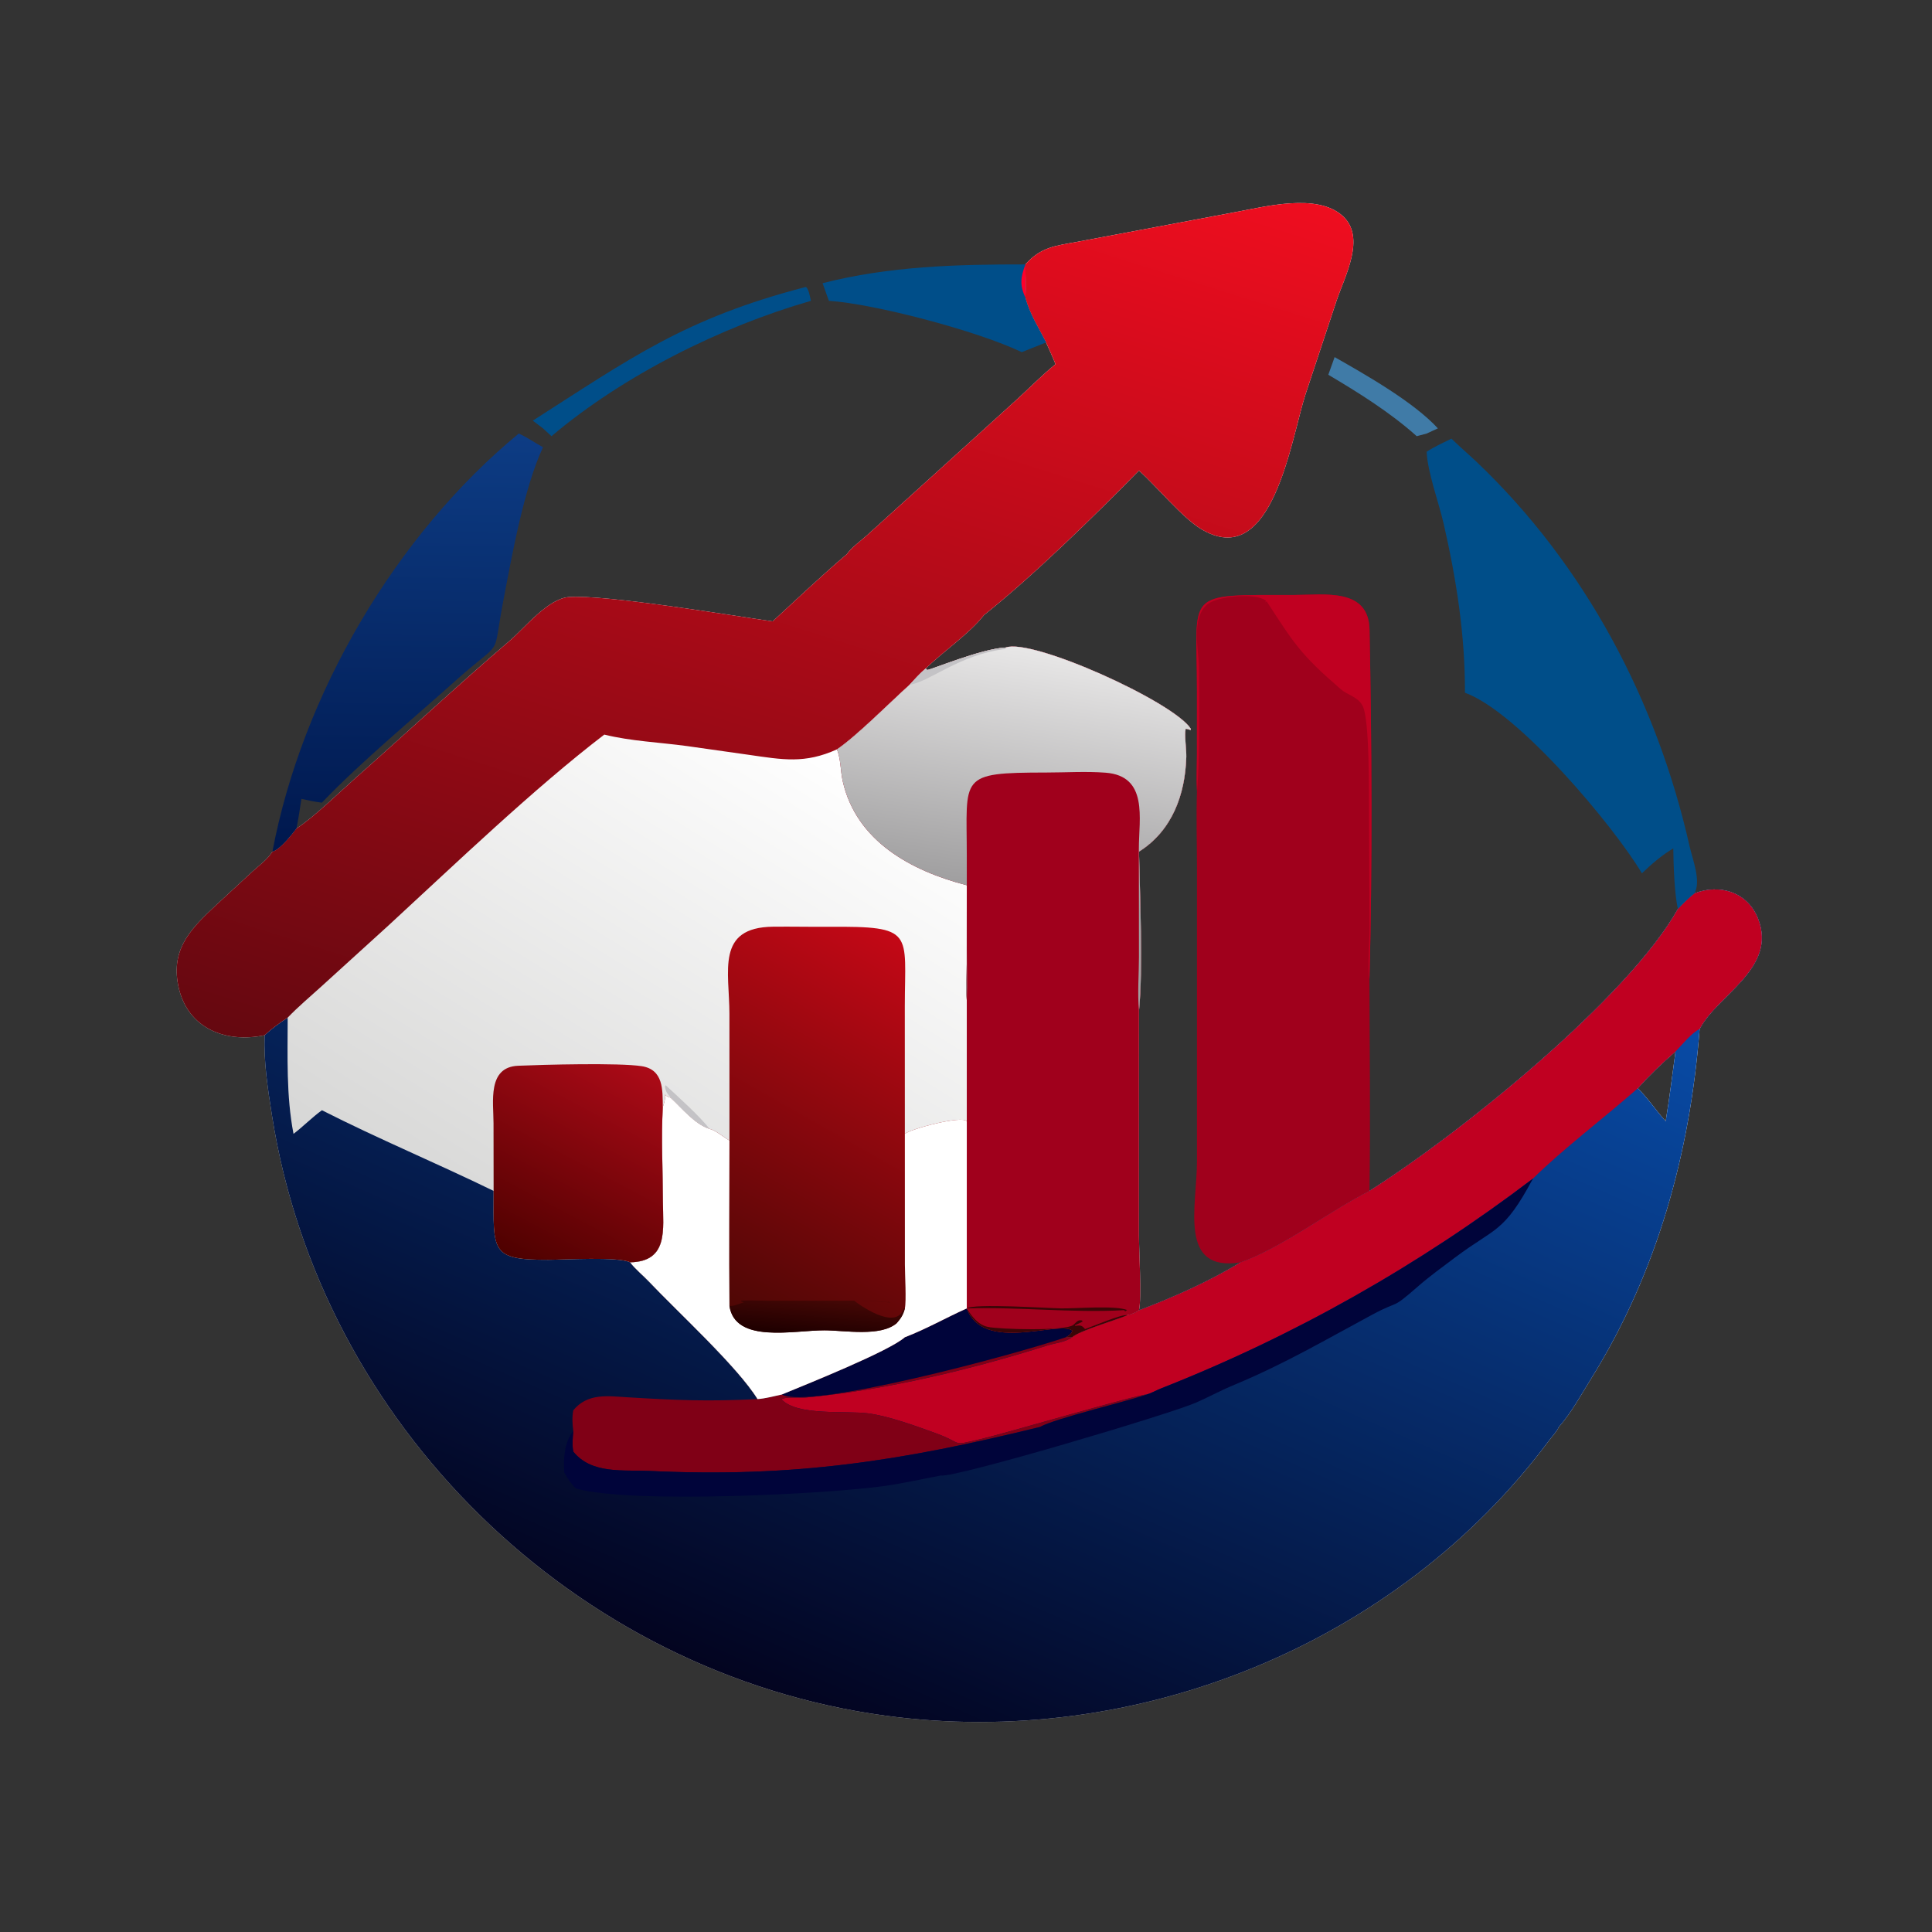
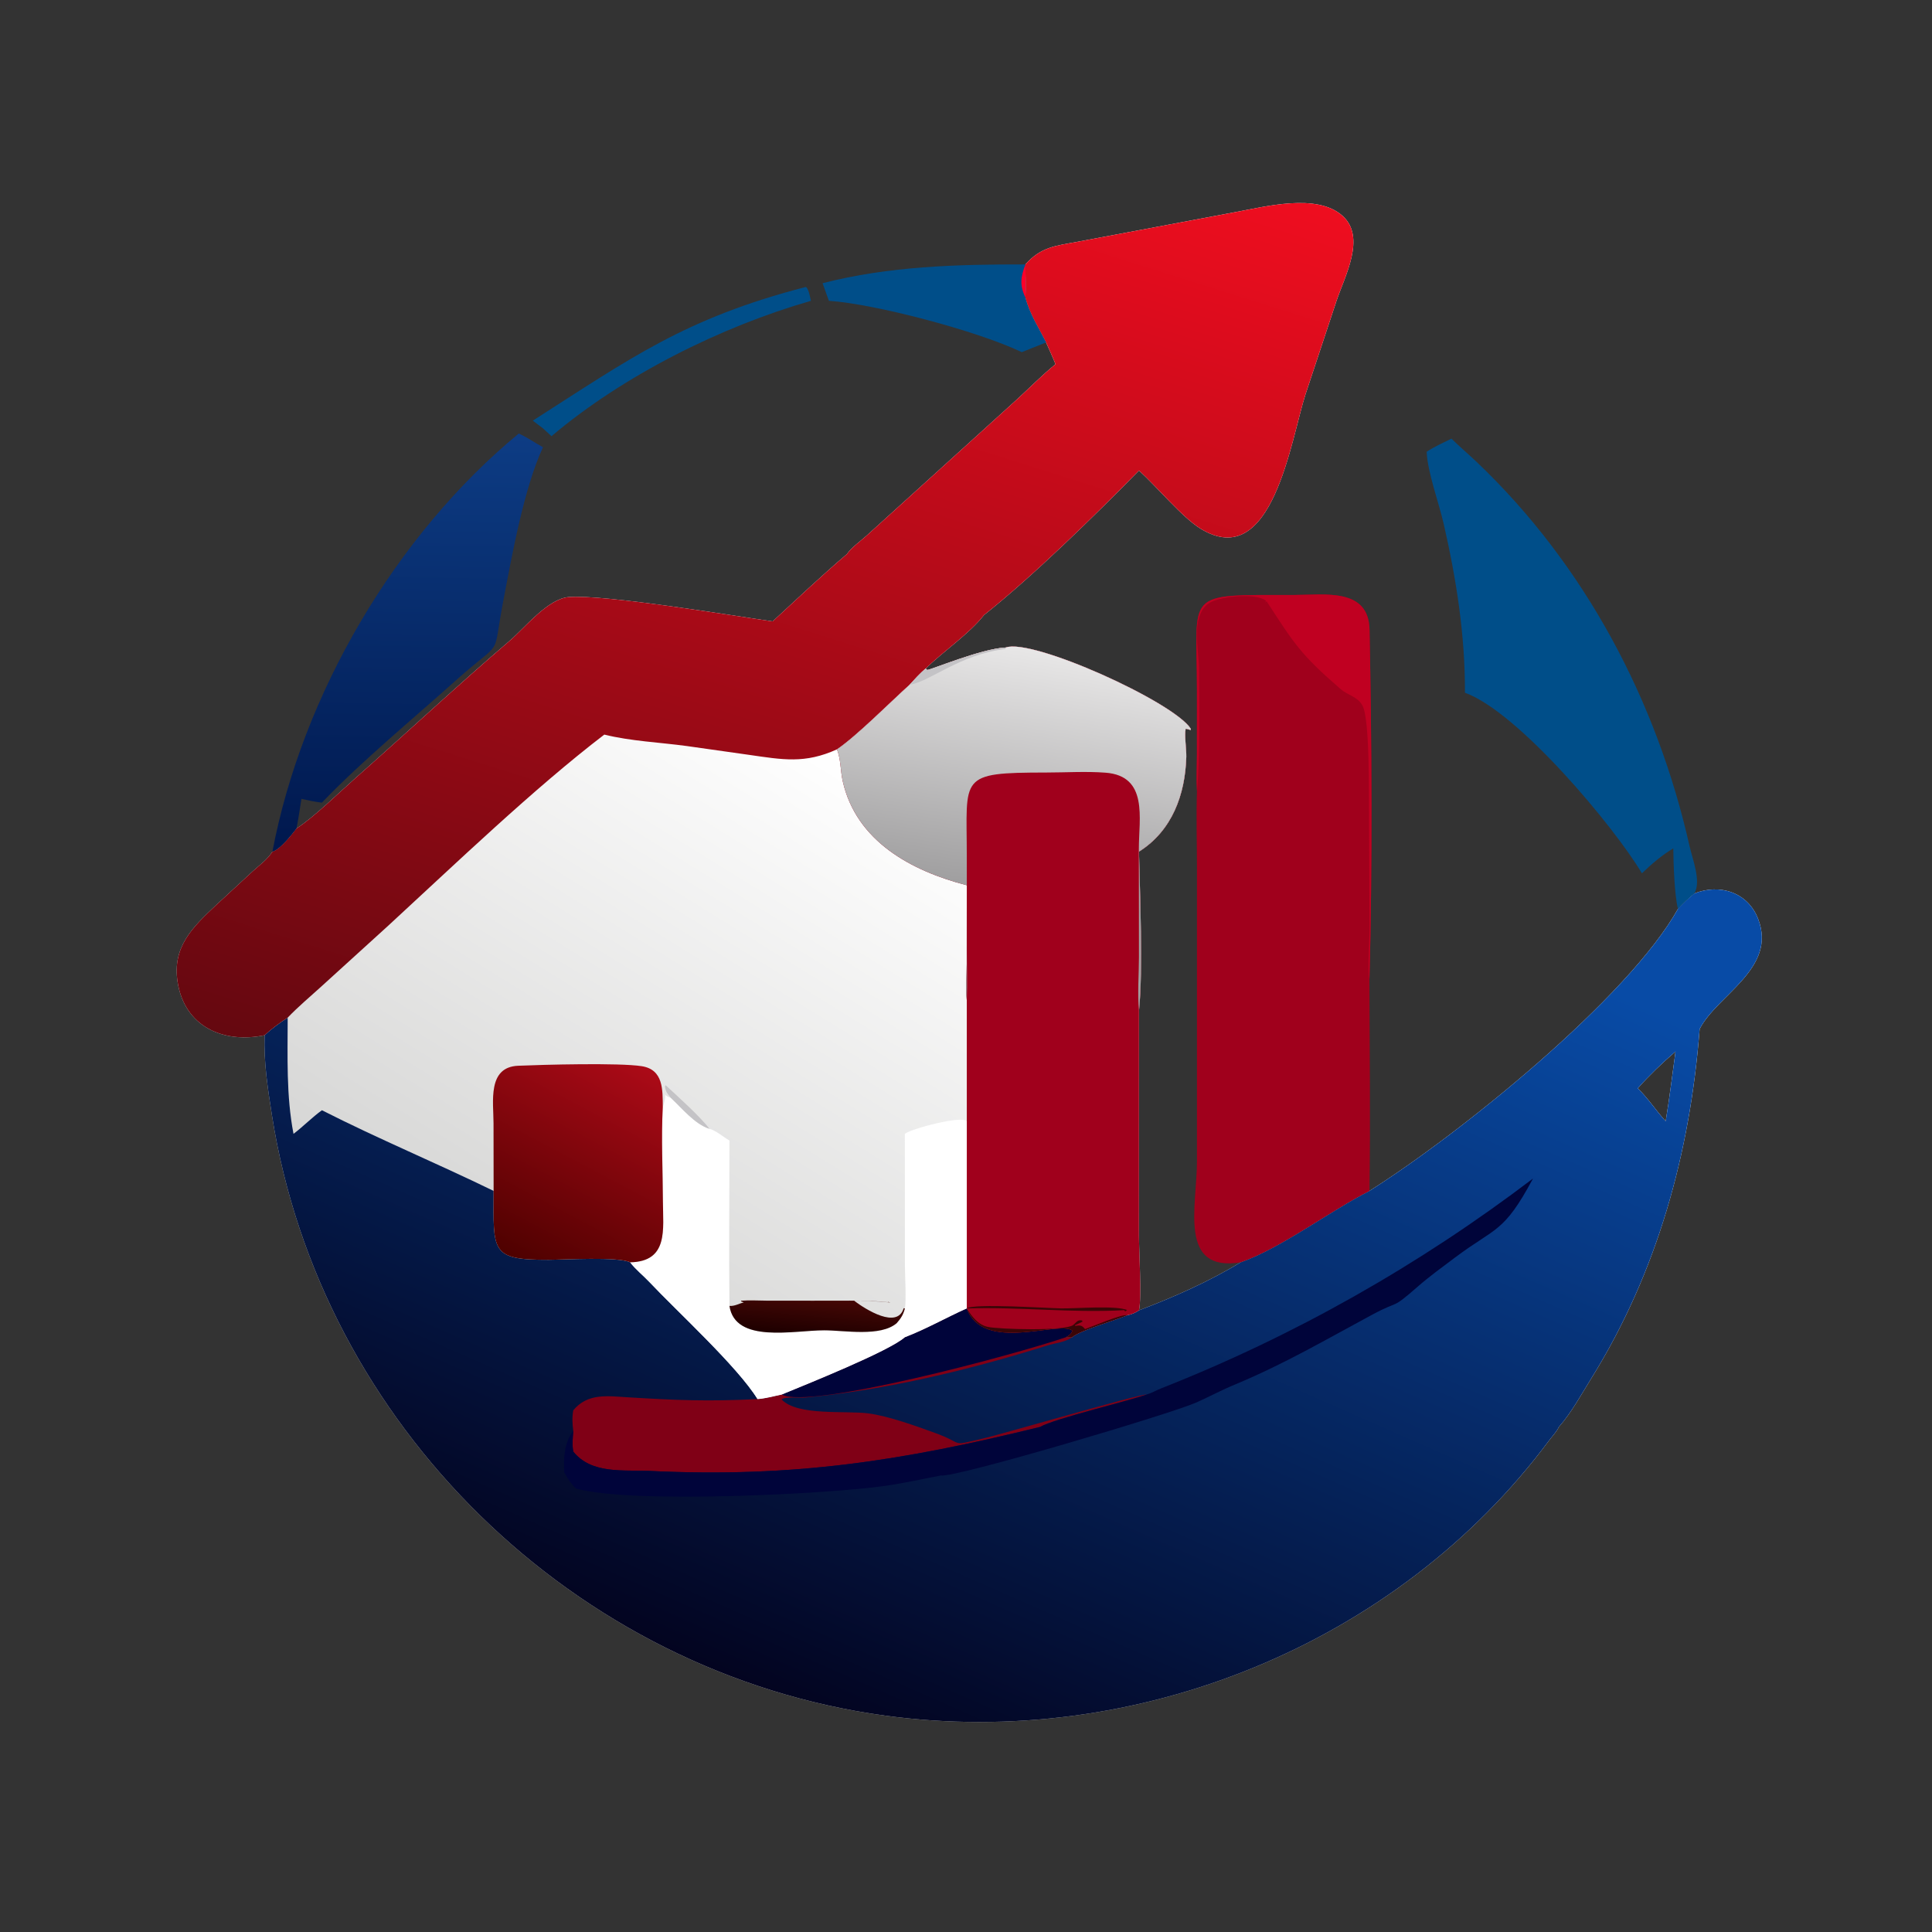
<svg xmlns="http://www.w3.org/2000/svg" width="1024" height="1024">
  <rect width="100%" height="100%" fill="#333333" stroke="none" />
  <defs>
    <linearGradient id="a" gradientUnits="userSpaceOnUse" x1="134.782" y1="333.055" x2="218.689" y2="197.51">
      <stop offset="0" stop-color="#D7D7D6" />
      <stop offset="1" stop-color="#fff" />
    </linearGradient>
  </defs>
  <path fill="url(#a)" transform="scale(2)" d="M271.741 70.073c4.123-4.653 7.997-4.918 13.854-6.006l41.536-7.807c8.09-1.465 21.856-5.18 28.667.952 6.314 5.685.542 16.062-1.62 22.543l-8.219 24.781c-3.782 11.589-8.689 47.318-27.8 35.57-4.892-3.007-11.606-11.156-16.316-15.409-11.572 11.782-28.027 27.953-41.061 38.286-3.881 4.955-10.834 9.665-15.478 14.187l.396.384c.778.052 14.469-5.696 20.8-5.95 6.911-2.597 44.373 14.301 49.047 21.486l.04.377-1.364-.348c-.394 1.577.215 5.555.16 7.467-.287 9.979-3.746 19.564-12.54 25.111.237 11.346 1.13 31.163 0 42.179l-.008 59.526c.001 4.339.77 16.373.008 19.848 9.079-3.42 18.643-7.663 26.93-12.722 10.847-3.83 23.472-13.511 34.148-18.926 24.081-15.212 68.596-51.185 81.758-74.739 1.374-1.468 2.735-2.817 4.308-4.071 6.728-2.689 14.208-.363 16.94 6.75 5.047 13.136-10.867 20.106-15.507 29.158-2.516 32.758-11.209 64.436-28.701 92.567-2.637 4.241-5.322 9.173-8.615 12.894-.549 1.219-1.82 2.552-2.643 3.657-40.253 54.057-109.527 81.902-175.91 72.837-82.239-11.23-149.621-77.065-162.473-159.04-1.102-7.025-2.207-14.14-1.953-21.268-10.948 2.262-21.203-2.252-23.063-14.128-1.448-9.254 3.93-14.46 10.138-20.298l9.74-8.99c1.842-1.677 3.89-3.106 5.254-5.234 2.109-.66 5.003-4.391 6.381-6.154 4.25-2.639 11.682-9.861 15.75-13.452 13.647-12.048 26.964-24.501 40.8-36.327 3.946-3.374 10.104-11.146 15.673-11.543 9.737-.694 43.139 4.914 53.956 6.452 6.494-5.982 12.969-12.111 19.689-17.836 1.17-1.731 3.721-3.533 5.306-4.969l39.354-35.654c3.56-3.22 6.889-6.67 10.623-9.699-.776-1.944-1.648-3.85-2.498-5.764-1.976-3.882-4.402-7.612-5.487-11.862.182-2.898-.002-5.902 0-8.816zm162.282 218.34c2.714 2.618 4.855 5.924 7.4 8.732 1.019-6.178 1.751-12.302 2.611-18.489-3.545 3.06-6.896 6.255-10.011 9.757z" />
  <defs>
    <linearGradient id="b" gradientUnits="userSpaceOnUse" x1="191.892" y1="443.758" x2="297.016" y2="205.22">
      <stop offset="0" stop-color="#030420" />
      <stop offset="1" stop-color="#084BA6" />
    </linearGradient>
  </defs>
  <path fill="url(#b)" transform="scale(2)" d="M448.987 236.792c6.728-2.689 14.208-.363 16.94 6.75 5.047 13.136-10.867 20.106-15.507 29.158-2.516 32.758-11.209 64.436-28.701 92.567-2.637 4.241-5.322 9.173-8.615 12.894-.549 1.219-1.82 2.552-2.643 3.657-40.253 54.057-109.527 81.902-175.91 72.837-82.239-11.23-149.621-77.065-162.473-159.04-1.102-7.025-2.207-14.14-1.953-21.268 1.77-1.659 4.072-3.337 6.115-4.662-.009 10.198-.408 20.733 1.544 30.797 2.606-1.976 4.882-4.337 7.529-6.258 14.936 7.593 30.446 14.036 45.501 21.378-.035 16.142-.922 18.298 14.611 18.259 3.848-.01 18.425-.887 21.566.667 1.444 1.893 3.432 3.443 5.068 5.181 7.303 7.755 23.432 22.49 28.697 31.068 2.114-.143 4.35-.782 6.429-1.211 6.432-2.65 28.452-11.47 32.61-15.181 5.589-2.123 10.937-5.196 16.413-7.635 4.335 11.929 24.594 3.061 27.974 5.89-.198.847-.98 1.365-1.706 1.745h1.61c2.071-1.797 11.518-4.517 14.663-5.844 1.088-.182 2.188-.666 3.094-1.291 9.079-3.42 18.643-7.663 26.93-12.722 10.847-3.83 23.472-13.511 34.148-18.926 24.081-15.212 68.596-51.185 81.758-74.739 1.374-1.468 2.735-2.817 4.308-4.071zm-14.964 51.621c2.714 2.618 4.855 5.924 7.4 8.732 1.019-6.178 1.751-12.302 2.611-18.489-3.545 3.06-6.896 6.255-10.011 9.757z" />
-   <path fill="#C00021" d="M897.974 473.584c13.456-5.378 28.416-.726 33.88 13.5 10.094 26.272-21.734 40.212-31.014 58.316-4.492 2.2-9.142 8.234-12.772 11.912-7.09 6.12-13.792 12.51-20.022 19.514-16.546 14.618-40.652 33-55.536 47.828-60.444 45.964-126.572 83.43-197.2 111.264-2.406.948-5.132 2.526-7.564 3.214-3.082-.54-77.178 21.168-87.636 23.542-17.096 3.88-8.29 2.69-24.636-3.224-10.412-3.768-24.398-8.866-35.18-10.314-12-1.612-37.742 1.518-46.072-7.45 1.772-1.504 10.106-.708 12.904-.976 43.198-4.118 86.906-14.698 128.188-27.622 4.156-1.302 9.318-1.64 12.858-4.318 4.142-3.594 23.036-9.034 29.326-11.688 2.176-.364 4.376-1.332 6.188-2.582 18.158-6.84 37.286-15.326 53.86-25.444 21.694-7.66 46.944-27.022 68.296-37.852 48.162-30.424 137.192-102.37 163.516-149.478 2.748-2.936 5.47-5.634 8.616-8.142z" />
  <path fill="#800016" d="M479.59 708.77c11.178-4.246 21.874-10.392 32.826-15.27 8.67 23.858 49.188 6.122 55.948 11.78-.396 1.694-1.96 2.73-3.412 3.49h3.22c-3.54 2.678-8.702 3.016-12.858 4.318-41.282 12.924-84.99 23.504-128.188 27.622-2.798.268-11.132-.528-12.904.976 8.33 8.968 34.072 5.838 46.072 7.45 10.782 1.448 24.768 6.546 35.18 10.314 16.346 5.914 7.54 7.104 24.636 3.224 10.458-2.374 84.554-24.082 87.636-23.542-11.888 4.086-48.024 12.536-56.558 17.19-72.624 17.87-130.208 26.986-206.776 23.314-13.99-.672-30.824 1.854-40.562-10.244-.702-3.638-.284-7.258 0-10.924-.484-3.816-.706-7.186 0-10.988 7.632-9.184 18.054-7.546 28.786-6.89 26.038 1.59 42.474 2.264 68.876.964 4.228-.286 8.7-1.564 12.858-2.422 12.864-5.3 56.904-22.94 65.22-30.362z" />
  <path fill="#00043A" d="M479.59 708.77c11.178-4.246 21.874-10.392 32.826-15.27 8.67 23.858 49.188 6.122 55.948 11.78-.396 1.694-1.96 2.73-3.412 3.49-28.506 9.682-136.064 38.454-150.582 30.362 12.864-5.3 56.904-22.94 65.22-30.362z" />
  <path fill="#00043A" d="M812.51 624.654c-15.59 29.166-19.812 25.708-41.276 41.832-6.516 4.894-13.578 10.014-19.692 15.354-14.738 12.868-8.98 6.766-24.304 15.002-24.8 13.328-45.912 25.8-72.588 36.958-6.974 2.84-13.594 6.446-20.468 9.506-13.634 6.066-127.74 40.01-135.444 38.74-9.782 1.836-19.592 4.048-29.436 5.484-29.206 4.256-134.574 9.738-164.042 1.41-2.594-2.45-4.402-5.37-6.168-8.432-.5-7.5-.076-15.932 4.758-22.04-.284 3.666-.702 7.286 0 10.924 9.738 12.098 26.572 9.572 40.562 10.244 76.568 3.672 134.152-5.444 206.776-23.314 8.534-4.654 44.67-13.104 56.558-17.19 2.432-.688 5.158-2.266 7.564-3.214 70.628-27.834 136.756-65.3 197.2-111.264z" />
  <defs>
    <linearGradient id="c" gradientUnits="userSpaceOnUse" x1="156.946" y1="305.211" x2="246.354" y2="21.52">
      <stop offset="0" stop-color="#650810" />
      <stop offset="1" stop-color="#EF0D1F" />
    </linearGradient>
  </defs>
  <path fill="url(#c)" transform="scale(2)" d="M271.741 70.073c4.123-4.653 7.997-4.918 13.854-6.006l41.536-7.807c8.09-1.465 21.856-5.18 28.667.952 6.314 5.685.542 16.062-1.62 22.543l-8.219 24.781c-3.782 11.589-8.689 47.318-27.8 35.57-4.892-3.007-11.606-11.156-16.316-15.409-11.572 11.782-28.027 27.953-41.061 38.286-3.881 4.955-10.834 9.665-15.478 14.187-1.524 1.29-2.861 2.816-4.228 4.27-5.185 4.671-14.026 13.592-19.265 17.142-8.526 3.876-14.378 2.743-23.357 1.456l-16.483-2.335c-7.197-.978-14.781-1.281-21.823-3.028-18.729 14.329-39.763 34.537-57.172 50.557l-17.972 16.336c-2.933 2.671-6.024 5.247-8.764 8.117-2.043 1.325-4.345 3.003-6.115 4.662-10.948 2.262-21.203-2.252-23.063-14.128-1.448-9.254 3.93-14.46 10.138-20.298l9.74-8.99c1.842-1.677 3.89-3.106 5.254-5.234 2.109-.66 5.003-4.391 6.381-6.154 4.25-2.639 11.682-9.861 15.75-13.452 13.647-12.048 26.964-24.501 40.8-36.327 3.946-3.374 10.104-11.146 15.673-11.543 9.737-.694 43.139 4.914 53.956 6.452 6.494-5.982 12.969-12.111 19.689-17.836 1.17-1.731 3.721-3.533 5.306-4.969l39.354-35.654c3.56-3.22 6.889-6.67 10.623-9.699-.776-1.944-1.648-3.85-2.498-5.764-1.976-3.882-4.402-7.612-5.487-11.862.182-2.898-.002-5.902 0-8.816z" />
  <path fill="#A0001C" d="M533 343.208c13.822-5.194 88.746 28.602 98.094 42.972l.08.754-2.728-.696c-.788 3.154.43 11.11.32 14.934-.574 19.958-7.492 39.128-25.08 50.222.474 22.692 2.26 62.326 0 84.358l-.016 119.052c.002 8.678 1.54 32.746.016 39.696-1.812 1.25-4.012 2.218-6.188 2.582-6.29 2.654-25.184 8.094-29.326 11.688h-3.22c1.452-.76 3.016-1.796 3.412-3.49-6.76-5.658-47.278 12.078-55.948-11.78V530.124c-.754-6.09-.042-12.998-.034-19.188l.034-41.736c-29.28-7.562-58.508-23.23-65.72-55.034-1.278-5.628-.972-11.56-3.074-17.002 10.478-7.1 28.16-24.942 38.53-34.284 2.734-2.908 5.408-5.96 8.456-8.54l.792.768c1.556.104 28.938-11.392 41.6-11.9z" />
  <defs>
    <linearGradient id="d" gradientUnits="userSpaceOnUse" x1="262.773" y1="234.973" x2="272.577" y2="172.655">
      <stop offset="0" stop-color="#A09FA0" />
      <stop offset="1" stop-color="#E7E6E6" />
    </linearGradient>
  </defs>
  <path fill="url(#d)" transform="scale(2)" d="M266.5 171.604c6.911-2.597 44.373 14.301 49.047 21.486l.04.377-1.364-.348c-.394 1.577.215 5.555.16 7.467-.287 9.979-3.746 19.564-12.54 25.111.237 11.346 1.13 31.163 0 42.179-.432-4.596-.017-9.641-.012-14.277l-.025-28.683c.009-8.023 2.553-19.278-8.822-20.146-5.176-.395-10.517-.048-15.717-.043-23.419.026-21.057.929-21.059 22.041l.006 24.858c.006 4.469.153 8.97-.006 13.436-.377-3.045-.021-6.499-.017-9.594l.017-20.868c-14.64-3.781-29.254-11.615-32.86-27.517-.639-2.814-.486-5.78-1.537-8.501 5.239-3.55 14.08-12.471 19.265-17.142 1.367-1.454 2.704-2.98 4.228-4.27l.396.384c.778.052 14.469-5.696 20.8-5.95z" />
  <path fill="#C4C3C6" d="M533 343.208l-.02.742c-24.516 2.894-40.546 17.7-50.828 18.93 2.734-2.908 5.408-5.96 8.456-8.54l.792.768c1.556.104 28.938-11.392 41.6-11.9z" />
  <path fill="#3A0607" d="M512.416 693.5c3.45-2.796 43.076-.116 50.066-.02 7.988.112 28.448-1.68 34.91.844l-1.046.758-.466-.676c-27.754 1.568-55.668-1.81-83.464-.906 2.65 4.21 5.89 8.566 11.004 9.744 5.89 1.358 41.054 2.336 45.358-.948 1.74-1.326 2.154-2.916 4.678-2.446l.342.582c-1.27.752-2.636 1.312-3.982 1.912l-.036.414c2.734-.394 3.612-.456 5.31 1.686 3.982-1.34 19.574-8.116 22.408-7.362-6.29 2.654-25.184 8.094-29.326 11.688h-3.22c1.452-.76 3.016-1.796 3.412-3.49-6.76-5.658-47.278 12.078-55.948-11.78z" />
  <defs>
    <linearGradient id="e" gradientUnits="userSpaceOnUse" x1="190.95" y1="344.413" x2="243.472" y2="251.769">
      <stop offset="0" stop-color="#4F0705" />
      <stop offset="1" stop-color="#C30816" />
    </linearGradient>
  </defs>
-   <path fill="url(#e)" transform="scale(2)" d="M193.312 302.243l-.006-33.543c-.005-11.281-3.67-22.94 11.552-23.113 4.915-.056 9.833.059 14.75.024 22.921-.165 20.193 1.338 20.177 21.004l.01 33.867c1.537-1.318 15.185-4.955 16.413-3.337v49.605c-5.476 2.439-10.824 5.512-16.413 7.635-4.158 3.711-26.178 12.531-32.61 15.181-2.079.429-4.315 1.068-6.429 1.211-5.265-8.578-21.394-23.313-28.697-31.068-1.636-1.738-3.624-3.288-5.068-5.181 10.229-.194 8.711-8.786 8.688-16.163-.025-8.259-.469-16.72-.034-24.958 1.708-4.918-.865-3.343 2.098-2.488 2.939 2.723 6.367 7.008 10.278 8.239 1.646.369 3.713 2.209 5.291 3.085z" />
  <path fill="#fff" d="M351.29 586.814c3.416-9.836-1.73-6.686 4.196-4.976 5.878 5.446 12.734 14.016 20.556 16.478 3.292.738 7.426 4.418 10.582 6.17-.004 29.218-.324 58.47 0 87.682 3.06 20.122 34.142 12.902 50.304 12.924 10.744.014 29.758 3.564 38.336-3.788 2.156-2.432 3.572-4.616 4.326-7.804.862-3.966.024-18.018.022-23.19l-.022-69.346c3.074-2.636 30.37-9.91 32.826-6.674v99.21c-10.952 4.878-21.648 11.024-32.826 15.27-8.316 7.422-52.356 25.062-65.22 30.362-4.158.858-8.63 2.136-12.858 2.422-10.53-17.156-42.788-46.626-57.394-62.136-3.272-3.476-7.248-6.576-10.136-10.362 20.458-.388 17.422-17.572 17.376-32.326-.05-16.518-.938-33.44-.068-49.916z" />
  <defs>
    <linearGradient id="f" gradientUnits="userSpaceOnUse" x1="215.01" y1="353.432" x2="215.856" y2="344.267">
      <stop offset="0" stop-color="#200000" />
      <stop offset="1" stop-color="#430705" />
    </linearGradient>
  </defs>
  <path fill="url(#f)" transform="scale(2)" d="M193.312 346.084c1.388.096 2.498-.605 3.805-.953l-.749-.249.075-.185c2.261-.171 4.533-.019 6.797-.008l11.925.01c6.689.061 13.446-.24 20.11.422l.024-.103.58.119.005.024c-3.196-.356-6.301-.476-9.514-.441 3.039 2.305 11.447 7.6 13.116 1.968l.309.062c-.377 1.594-1.085 2.686-2.163 3.902-4.289 3.676-13.796 1.901-19.168 1.894-8.081-.011-23.622 3.599-25.152-6.462z" />
  <defs>
    <linearGradient id="g" gradientUnits="userSpaceOnUse" x1="138.981" y1="334.607" x2="167.244" y2="281.218">
      <stop offset="0" stop-color="#4F0100" />
      <stop offset="1" stop-color="#AB0A17" />
    </linearGradient>
  </defs>
  <path fill="url(#g)" transform="scale(2)" d="M130.814 315.602l-.025-17.96c-.006-5.652-1.666-14.853 6.515-15.206 6.534-.282 26.758-.827 32.765.116 5.777.907 5.532 6.275 5.576 10.855-.435 8.238.009 16.699.034 24.958.023 7.377 1.541 15.969-8.688 16.163-3.141-1.554-17.718-.677-21.566-.667-15.533.039-14.646-2.117-14.611-18.259z" />
  <path fill="#C4C3C6" d="M355.486 581.838c-1.742-2.226-2.664-3.09-3.036-5.966l.35-.692c6.216 5.776 18.188 16.458 23.242 23.136-7.822-2.462-14.678-11.032-20.556-16.478z" />
  <path fill="#A0001C" d="M634.418 419.216c-.346-6.278-.036-12.636-.016-18.93l.01-34.198c.052-53.204-7.754-50.688 51.798-50.734 15.944-.012 39.232-3.882 39.674 18.418 1.186 59.772 1.562 125.258-.042 185.01.052 37.436.604 75 0 112.422-21.352 10.83-46.602 30.192-68.296 37.852-33.222 5.438-23.128-29.876-23.134-53.36l.002-155.132c0-13.748-.446-27.616.004-41.348z" />
  <path fill="#C00021" d="M634.418 419.216c-.346-6.278-.036-12.636-.016-18.93l.01-34.198c.052-53.204-7.754-50.688 51.798-50.734 15.944-.012 39.232-3.882 39.674 18.418 1.186 59.772 1.562 125.258-.042 185.01-1.152-4.18.044-20.602.046-26.466l-.254-57.818c-.15-13.744.448-53.492-3.52-60.582-2.672-4.772-7.636-5.308-11.578-8.714-21.386-18.47-24.646-24.148-39.166-46.46l-.82.536.49-.866c-5.908-4.512-26.056-2.27-31.034 1.85-8.87 7.34-4.646 24.116-4.504 33.952.244 17.08.444 48.968-1.022 64.414l-.062.588z" />
  <path fill="#004E89" d="M769.306 232.494c4.282 4.226 8.934 8.132 13.298 12.284 57.5 54.708 95.582 126.668 112.94 203.884 1.49 6.622 6.342 18.744 2.43 24.922-3.146 2.508-5.868 5.206-8.616 8.142-1.862-7.2-2.414-24.156-2.47-32.066-6.17 3.658-11.464 8.268-16.636 13.21-14.894-24.962-65.484-85.486-93.796-95.706.118-30.33-4.53-60.156-11.308-89.678-2.582-11.246-8.524-27.222-8.988-38.044 4.116-2.72 8.73-4.762 13.146-6.948z" />
  <defs>
    <linearGradient id="h" gradientUnits="userSpaceOnUse" x1="107.044" y1="224.449" x2="108.498" y2="115.114">
      <stop offset="0" stop-color="#00184E" />
      <stop offset="1" stop-color="#0D3C84" />
    </linearGradient>
  </defs>
  <path fill="url(#h)" transform="scale(2)" d="M137.482 114.891c2.196.996 4.295 2.462 6.418 3.634-5.015 10.746-8.213 28.606-10.531 40.746-3.083 16.143.412 9.417-12.624 21.105-11.079 9.933-24.995 21.429-35.197 32.088l-.235.249c-1.837-.208-3.63-.613-5.435-1-.383 2.623-.794 5.227-1.303 7.83-1.378 1.763-4.272 5.494-6.38 6.154 7.896-41.727 32.748-83.991 65.287-110.806z" />
  <path fill="#004E89" d="M435.996 150.094c35.282-9.044 71.306-9.995 107.486-9.947-.004 5.826.364 11.836 0 17.631 2.17 8.5 7.022 15.96 10.974 23.725l-12.904 5.143c-23.684-11.345-78.208-25.635-102.214-27.202-1.156-3.099-2.23-6.234-3.342-9.35z" />
  <path fill="#FF002B" d="M543.482 140.147c-.004 5.826.364 11.836 0 17.631-3.11-6.818-2.524-10.798 0-17.631z" />
  <path fill="#004E89" d="M427.006 152.11l.558.298c1.336 1.91 1.696 4.783 2.246 7.036-47.744 13.701-99.546 39.618-137.51 71.74l-4.5-4.142-5.408-4.094c51.846-33.109 80.496-54.197 144.614-70.837z" />
-   <path fill="#407BA7" d="M707.372 189.27c16.592 9.416 42.004 23.876 54.734 37.772l-5.946 2.74-5.282 1.402-.44-.398c-13.98-12.426-30.35-22.644-46.406-32.158l3.34-9.358z" />
</svg>